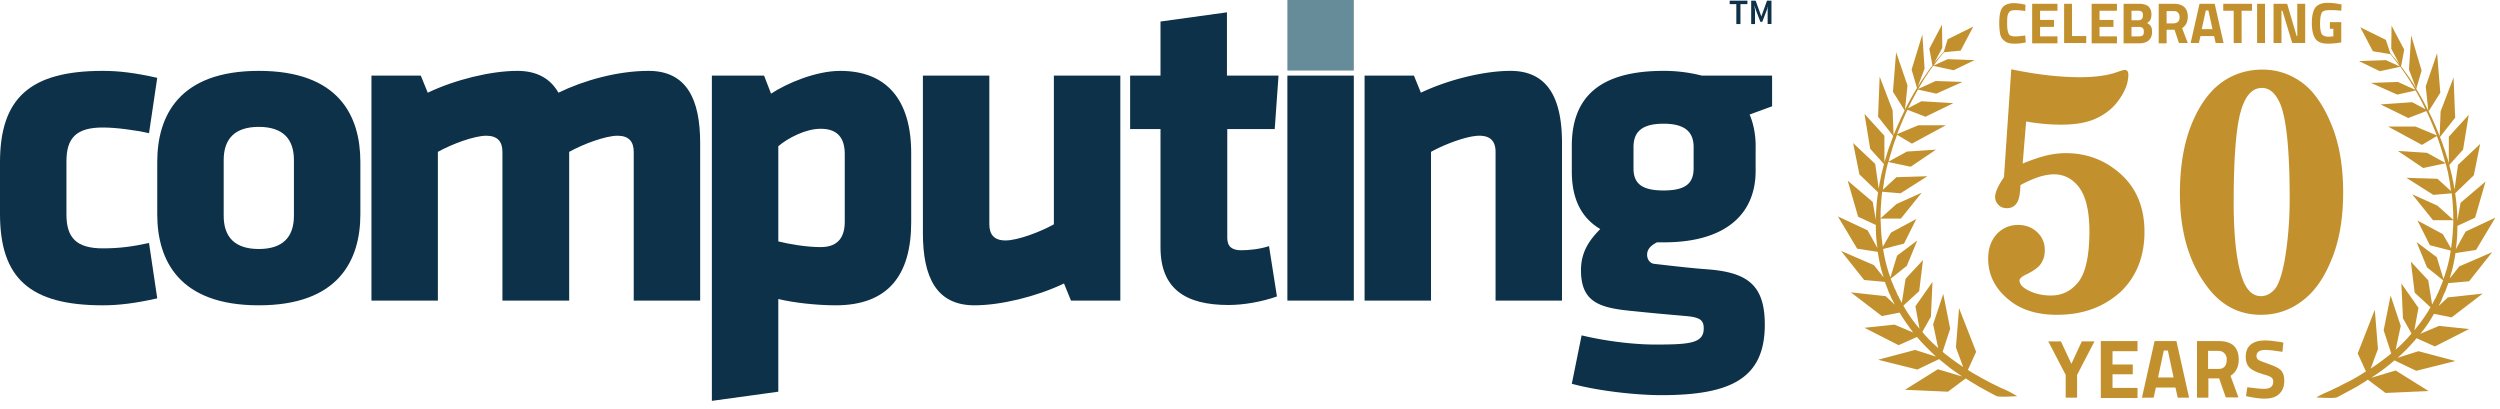
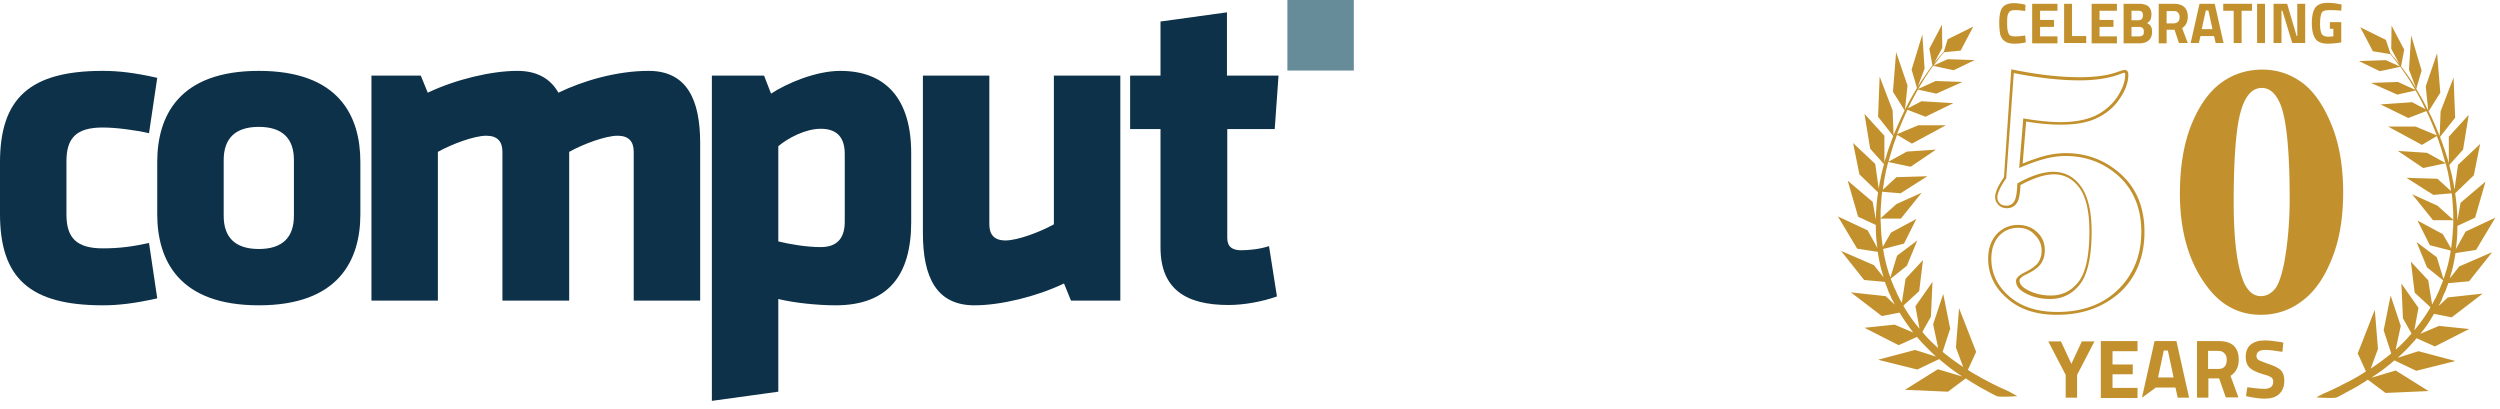
<svg xmlns="http://www.w3.org/2000/svg" width="232" height="38" fill="none" viewBox="0 0 232 38">
  <path fill="#0C3148" d="M6.166 19.907c0 2.143.91 3.141 3.376 3.141 1.586 0 2.79-.176 4.287-.499l.763 5.138c-2.084.47-3.611.646-5.05.646C2.76 28.333 0 25.808 0 19.848v-4.786c0-5.96 2.79-8.485 9.542-8.485 1.468 0 2.966.176 5.05.646l-.763 5.138c-1.292-.294-3.083-.529-4.287-.529-2.495 0-3.376.999-3.376 3.142z" />
  <path fill="#0C3148" d="M27.276 20.024c0 1.967-1.027 3.083-3.259 3.083-2.231 0-3.259-1.116-3.259-3.083v-5.167c0-1.968 1.028-3.083 3.26-3.083 2.23 0 3.258 1.115 3.258 3.083zM24.017 6.577c-7.399 0-9.425 4.169-9.425 8.456v4.844c0 4.287 2.026 8.456 9.425 8.456s9.425-4.17 9.425-8.456v-4.844c0-4.287-1.997-8.456-9.425-8.456m22.608 21.316v-13.8c0-.94-.44-1.497-1.498-1.497-1.115 0-3.17.763-4.492 1.497v13.8H34.47V7.017h4.58l.647 1.586c2.583-1.233 5.901-2.026 8.309-2.026 1.85 0 3.083.734 3.817 2.026 2.348-1.145 5.49-2.026 8.367-2.026 3.553 0 4.786 2.672 4.786 6.694v14.622H58.81v-13.8c0-.94-.44-1.497-1.498-1.497-1.116 0-3.17.763-4.492 1.497v13.8zm31.768-7.311c0 1.38-.587 2.349-2.231 2.349-1.292 0-2.878-.265-3.935-.529v-8.837c.91-.764 2.525-1.615 3.935-1.615 1.615 0 2.231.91 2.231 2.349zm-.41-14.005c-2.262 0-4.963 1.145-6.43 2.114l-.647-1.674h-4.844V37.2l6.165-.852v-8.602c1.41.352 3.612.587 5.315.587 4.874 0 7.017-2.79 7.017-7.722V14.3c.03-5.11-2.349-7.722-6.577-7.722m13.828.439v13.8c0 .94.441 1.497 1.498 1.497 1.116 0 3.171-.763 4.492-1.497v-13.8h6.166v20.876h-4.58l-.646-1.586c-2.584 1.233-5.901 2.026-8.31 2.026-3.552 0-4.785-2.642-4.785-6.694V7.017zm22.198 21.287c-3.993 0-6.313-1.498-6.313-5.344V11.98h-2.819V7.016h2.819v-5.02l6.166-.852v5.872h4.786l-.353 4.962h-4.404v10.1c0 .852.499 1.145 1.292 1.145.675 0 1.674-.088 2.584-.381l.734 4.668c-1.409.5-3.083.793-4.492.793" />
  <path fill="#668C99" d="M125.634 0h-6.165v6.547h6.165z" />
-   <path fill="#0C3148" d="M125.634 7.017h-6.165v20.876h6.165zm13.154 20.876v-13.8c0-.94-.44-1.497-1.497-1.497-1.116 0-3.171.763-4.493 1.497v13.8h-6.165V7.017h4.58l.646 1.586c2.584-1.233 5.901-2.026 8.309-2.026 3.553 0 4.786 2.672 4.786 6.694v14.622zm18.38-12.273c0 1.41-.764 2.055-2.789 2.055s-2.79-.646-2.79-2.055v-1.967c0-1.38.734-2.173 2.79-2.173s2.789.822 2.789 2.173zm7.281-8.603h-6.518a14.2 14.2 0 0 0-3.552-.44c-6.137 0-8.456 2.613-8.515 6.812v2.525c0 2.495.851 4.286 2.642 5.343-1.027 1.028-1.791 2.143-1.791 3.817 0 2.877 1.615 3.465 4.463 3.758 2.584.264 2.966.294 5.315.5 1.233.117 1.614.352 1.614 1.144 0 1.38-1.292 1.498-4.492 1.498-1.85 0-4.375-.265-6.841-.852l-.91 4.493c2.73.733 6.254 1.056 8.309 1.056 6.459 0 9.601-1.556 9.601-6.547 0-3.611-1.556-4.786-5.05-5.109-1.556-.117-2.408-.205-5.197-.528-.382-.03-.675-.382-.675-.852 0-.587.47-.91.91-1.145h.646c5.755 0 8.515-2.642 8.515-6.635V13.33c-.03-.94-.206-1.88-.558-2.701l2.084-.764zM161.132.382h-.617V.059h1.644v.323h-.646v1.85h-.381zm1.379-.323h.412l.381 1.057.147.41.147-.41.382-1.057h.411V2.23h-.353V.881c0-.059 0-.118.03-.176 0-.06 0-.118.029-.177l-.176.5-.382.998h-.176l-.382-.998-.176-.5c0 .06 0 .118.029.177 0 .058 0 .117.03.176v1.35h-.353z" />
  <path fill="url(#a)" d="M186.352 36.29c-.147-.059-.323-.147-.528-.235s-.441-.206-.676-.323c-.264-.117-.528-.264-.851-.44-.323-.147-.617-.353-.969-.529-.235-.147-.47-.264-.705-.44l.764-1.674-1.586-4.052-.293 3.641.675 1.82a24 24 0 0 1-1.086-.763c-.265-.206-.558-.411-.822-.646l.704-2.143-.646-3.23-.939 2.819.47 2.202a13 13 0 0 1-1.116-1.087c-.118-.117-.235-.264-.352-.41l.792-1.41.147-3.23-1.585 2.261.381 2.085a14 14 0 0 1-1.468-2.085c0-.03-.029-.03-.029-.058l1.468-1.351.352-2.878-1.615 1.733-.352 2.231c-.029-.03-.029-.058-.059-.088-.058-.147-.146-.264-.205-.41-.03-.06-.059-.148-.118-.206-.029-.06-.058-.147-.088-.206a3 3 0 0 0-.205-.44l-.176-.44c-.03-.06-.059-.148-.088-.206-.03-.088-.059-.147-.089-.235l1.498-1.204.969-2.349-1.879 1.41-.617 2.025c0-.029-.029-.058-.029-.088-.03-.088-.059-.146-.088-.235-.059-.146-.088-.293-.147-.47a14 14 0 0 1-.411-1.85l1.938-.498 1.145-2.29-2.349 1.262-.764 1.321a18 18 0 0 1-.176-1.79c0-.265-.029-.53-.029-.823h1.879l1.938-2.407-2.349 1.057-1.468 1.32c0-.38 0-.733.029-1.115.03-.44.059-.91.118-1.35l1.703.146 2.495-1.585-2.877.088-1.263 1.174c.03-.117.03-.234.059-.352 0-.088.03-.147.03-.235s.029-.147.029-.235c.029-.146.059-.323.088-.47s.059-.322.088-.47l.029-.117.03-.117c.029-.088.029-.147.058-.235l.089-.352 2.084.44 2.349-1.585-2.701.176-1.703.94c.059-.177.088-.353.147-.53l.264-.88c.117-.382.264-.734.382-1.086l1.38.822 3.141-1.703h-2.554l-1.967.822c.293-.734.587-1.468.91-2.143.029-.03.029-.088.059-.118l1.673.646 2.584-1.262-2.966-.177-1.233.646c.294-.616.617-1.203.91-1.732l1.703.382 2.437-1.087-2.495-.088-1.615.734c.147-.264.323-.528.47-.792.264-.411.528-.822.792-1.175.03-.059.088-.117.118-.176l1.908.411 1.938-.94-2.496-.088-1.291.588c.205-.294.411-.558.616-.822.118-.147.235-.294.352-.411l1.527-.147 1.175-2.232-.353.176-2.026.999-.352 1.145c-.117.147-.264.293-.382.44-.176.206-.352.411-.528.646l.763-1.439-.029-2.143-1.175 2.232.294 1.556c-.059.058-.088.117-.147.176-.264.352-.528.763-.822 1.174-.147.206-.264.411-.411.646l.646-1.703-.205-3.17-.999 3.258.499 1.703a26 26 0 0 0-1.115 2.026l.235-2.26-1.057-3.083-.294 3.67 1.086 1.732a42 42 0 0 0-1.027 2.29l-.088-2.29-1.204-3.142-.147 3.73 1.409 1.79c-.117.294-.205.587-.323.88-.117.295-.205.588-.293.882-.059.235-.147.44-.206.675v-2.466l-1.849-2.026.528 3.23 1.292 1.438c0 .03 0 .059-.029.059-.03.088-.03.147-.059.235l-.03.117-.029.118c-.029.147-.088.323-.117.47s-.059.323-.088.47c-.03.087-.03.146-.059.234 0 .088-.03.147-.03.235-.029.118-.029.206-.058.323l-.323-2.29-2.055-1.938.587 2.907 1.732 1.673c-.059.411-.117.852-.147 1.292-.029.411-.059.822-.059 1.263l-.293-1.674-2.32-1.967.969 3.347 1.644.764v.264c0 .646.059 1.262.147 1.879l-.91-1.644-2.76-1.292 1.791 2.995 1.909.293c.088.587.205 1.175.352 1.732.059.147.088.323.147.47 0 .059.029.088.029.147l-.881-1.116-3.053-1.32 2.143 2.7 1.938.176c0 .03.029.088.029.118.03.088.059.147.088.235.059.146.118.293.177.47.058.146.117.293.205.44.029.088.059.147.088.235.03.058.059.147.118.205.058.147.146.294.205.411l-.851-.792-3.23-.353 2.877 2.202 1.645-.323c.381.646.822 1.263 1.262 1.85l-1.732-.734-2.789.294 3.17 1.614 1.703-.763c.118.147.235.264.353.411q.704.75 1.409 1.41l-1.938-.617-3.435.91 3.641.91 2.026-.969c.235.206.469.382.675.558.499.411.998.734 1.468 1.057l-2.261-.675-3.053 1.908 3.993.177 1.644-1.234c.176.118.323.206.499.323.352.206.675.411.998.588.323.176 1.116.616 1.38.734.265.117 1.909 0 1.909 0z" />
  <path fill="url(#b)" d="M226.606 27.775c.029-.088.058-.146.088-.235.059-.146.117-.293.205-.44a8 8 0 0 0 .176-.47c.03-.088.059-.147.089-.235 0-.029.029-.088.029-.117l1.938-.176 2.143-2.701-3.053 1.32-.881 1.116c.029-.058.029-.088.029-.146.059-.147.088-.323.147-.47a16 16 0 0 0 .352-1.732l1.909-.294 1.791-2.995-2.76 1.292-.91 1.644c.088-.616.146-1.262.146-1.908v-.264l1.645-.764.968-3.347-2.319 1.967-.294 1.674c0-.411-.029-.852-.058-1.263-.03-.44-.088-.851-.147-1.292l1.732-1.673.587-2.907-2.055 1.938-.323 2.29c-.029-.117-.029-.205-.059-.323 0-.088-.029-.176-.029-.235-.029-.088-.029-.146-.059-.235-.029-.146-.058-.323-.088-.47s-.088-.322-.117-.47l-.03-.117-.029-.117c-.029-.088-.029-.147-.059-.235 0-.03 0-.059-.029-.059l1.292-1.438.528-3.23-1.849 2.026v2.466a6 6 0 0 0-.206-.675c-.088-.294-.176-.617-.293-.88-.089-.295-.206-.588-.323-.882l1.409-1.79-.147-3.73-1.204 3.142-.088 2.29c-.323-.793-.646-1.585-1.027-2.29l1.086-1.732-.294-3.67-1.057 3.083.235 2.26a22 22 0 0 0-1.116-2.026l.5-1.702-.969-3.26-.206 3.171.646 1.703c-.147-.205-.264-.44-.411-.646-.264-.41-.558-.792-.822-1.174-.059-.059-.088-.117-.147-.176l.294-1.556-1.175-2.232-.029 2.144.763 1.438c-.176-.235-.352-.44-.528-.646-.118-.117-.206-.264-.323-.381l-.411-1.233-2.026-.999-.352-.176 1.174 2.232 1.615.264c.088.088.176.205.264.323.206.264.411.528.617.822l-1.292-.587-2.496.088 1.938.94 1.908-.412c.03.059.089.118.118.176.264.382.528.764.793 1.175.146.264.323.499.469.793l-1.614-.735-2.496.089 2.437 1.086 1.703-.382c.323.558.616 1.116.91 1.733l-1.233-.646-2.936.205 2.583 1.263 1.674-.646c.029.029.029.088.059.117.323.675.616 1.41.91 2.143l-1.967-.822h-2.555l3.142 1.703 1.38-.822c.147.352.264.734.382 1.086l.264.881c.059.176.088.353.147.529l-1.703-.94-2.701-.176 2.348 1.586 2.085-.44.088.351c.029.089.029.147.059.235l.029.118.03.117c.029.147.058.323.088.47s.058.323.088.47c0 .088.029.147.029.235s.029.147.029.235c.03.117.03.234.059.352l-1.262-1.145-2.878-.088 2.496 1.585 1.703-.146c.059.44.088.88.117 1.35.03.382.03.734.03 1.116l-1.468-1.322-2.349-1.056 1.938 2.407h1.879c0 .264 0 .529-.03.822a18 18 0 0 1-.176 1.791l-.763-1.321-2.349-1.262 1.145 2.29 1.938.499a13 13 0 0 1-.411 1.85c-.059.146-.088.293-.147.47-.029.087-.059.146-.088.234 0 .03-.029.059-.029.088l-.617-2.026-1.879-1.409.969 2.349 1.497 1.204c-.029.088-.059.146-.088.235-.029.088-.059.146-.088.205l-.176.44a3 3 0 0 1-.206.44c-.029.06-.058.148-.088.206-.029.06-.058.147-.117.206-.059.147-.147.264-.206.411-.029.03-.029.059-.058.088l-.353-2.231-1.615-1.733.353 2.878 1.468 1.35c0 .03-.03.03-.03.059-.44.763-.939 1.439-1.468 2.085l.382-2.085-1.585-2.26.146 3.229.793 1.41c-.117.146-.235.264-.352.41-.353.382-.734.764-1.116 1.087l.47-2.202-.94-2.819-.646 3.23.705 2.143c-.264.235-.558.44-.822.646-.382.294-.734.528-1.086.763l.675-1.82-.294-3.64-1.585 4.051.763 1.673-.705.44q-.528.31-.968.53a21 21 0 0 0-.852.44c-.264.117-.499.235-.675.323-.206.088-.382.176-.529.235-.293.117-.88.44-.88.44s1.644.118 1.908 0 1.086-.587 1.38-.734c.323-.176.646-.352.998-.587.176-.088.323-.206.499-.323l1.645 1.233 3.993-.176-3.054-1.908-2.261.675c.47-.323.969-.646 1.468-1.057.235-.176.441-.353.676-.558l2.025.969 3.641-.91-3.435-.91-1.938.616q.705-.616 1.41-1.41c.117-.117.234-.264.352-.41l1.703.763 3.171-1.615-2.79-.293-1.732.734c.47-.558.881-1.175 1.263-1.85l1.644.323 2.877-2.202-3.229.352-.852.793c.059-.147.147-.294.206-.411.029-.059.058-.118.088-.206" />
-   <path fill="url(#c)" d="M186.705 6.606c2.319.47 4.374.705 6.195.705 1.409 0 2.583-.147 3.494-.47.381-.147.587-.205.646-.205.146 0 .205.117.205.323 0 .675-.264 1.409-.793 2.172a5.3 5.3 0 0 1-2.084 1.762c-.852.382-1.938.587-3.23.587-.998 0-2.114-.117-3.347-.323l-.352 4.257a12.5 12.5 0 0 1 2.202-.792 7.7 7.7 0 0 1 1.937-.265c1.968 0 3.671.646 5.08 1.938q2.114 1.938 2.114 5.197c0 2.232-.734 4.052-2.173 5.461q-2.158 2.114-5.725 2.114c-1.879 0-3.406-.499-4.522-1.497-1.145-.998-1.703-2.173-1.703-3.582 0-.91.235-1.645.764-2.202.499-.558 1.115-.822 1.879-.822.675 0 1.233.205 1.673.646.441.44.646.94.646 1.556q0 .66-.352 1.145t-1.321.969c-.47.235-.705.47-.705.675 0 .352.235.675.675.94.676.41 1.468.616 2.349.616 1.145 0 2.026-.47 2.701-1.38s.999-2.496.999-4.727c0-1.88-.323-3.259-.969-4.11s-1.468-1.292-2.467-1.292q-.703 0-1.497.264a10 10 0 0 0-1.732.793c0 .792-.118 1.35-.294 1.644s-.47.44-.822.44q-.44 0-.705-.264a.86.86 0 0 1-.264-.646c0-.411.264-.998.822-1.791z" />
  <path fill="url(#d)" d="M190.874 29.214c-1.909 0-3.465-.5-4.61-1.527-1.174-.998-1.762-2.26-1.762-3.67q0-1.41.793-2.29a2.66 2.66 0 0 1 1.997-.852c.704 0 1.292.235 1.761.676q.705.66.705 1.673 0 .705-.352 1.233c-.235.353-.676.676-1.351.999-.558.264-.646.47-.646.558 0 .293.206.587.617.822.646.381 1.409.587 2.29.587 1.086 0 1.938-.44 2.613-1.321.646-.881.969-2.467.969-4.64 0-1.849-.323-3.2-.94-4.051-.616-.822-1.409-1.233-2.349-1.233-.44 0-.939.088-1.468.264-.499.176-1.057.411-1.644.734-.029.793-.117 1.321-.323 1.644-.205.323-.528.5-.91.5-.323 0-.616-.089-.793-.294-.205-.206-.323-.44-.323-.734 0-.44.265-1.028.822-1.85l.676-10.012.147.03c2.29.47 4.374.704 6.195.704 1.409 0 2.554-.147 3.464-.47.499-.176.646-.205.705-.205.117 0 .352.03.352.44 0 .705-.264 1.468-.822 2.261-.528.793-1.262 1.38-2.143 1.791s-1.967.587-3.289.587c-.969 0-2.055-.088-3.229-.293l-.323 3.905q1.056-.441 2.026-.705a8 8 0 0 1 1.967-.264c1.996 0 3.729.675 5.167 1.996 1.439 1.321 2.144 3.112 2.144 5.314 0 2.261-.734 4.14-2.202 5.55-1.586 1.438-3.524 2.143-5.931 2.143m-3.582-8.074c-.734 0-1.322.264-1.791.763q-.705.793-.705 2.114c0 1.35.558 2.525 1.674 3.494s2.613 1.439 4.462 1.439c2.32 0 4.228-.705 5.638-2.085 1.409-1.38 2.143-3.17 2.143-5.373 0-2.114-.705-3.846-2.055-5.109-1.38-1.262-3.054-1.908-4.992-1.908-.587 0-1.233.088-1.908.264s-1.409.44-2.173.763l-.205.089.381-4.61.147.03c1.233.205 2.349.322 3.318.322 1.292 0 2.349-.205 3.2-.587a5.2 5.2 0 0 0 2.026-1.703c.499-.763.764-1.468.764-2.114 0-.176-.059-.176-.088-.176-.03 0-.118.03-.617.206-.94.323-2.114.499-3.553.499-1.791 0-3.846-.235-6.077-.676l-.705 9.778-.029.029c-.529.763-.793 1.35-.793 1.732 0 .235.088.411.235.558s.352.205.616.205a.8.8 0 0 0 .705-.381c.176-.264.264-.822.294-1.586v-.088l.058-.03a9 9 0 0 1 1.762-.792c.558-.176 1.057-.264 1.527-.264 1.027 0 1.908.44 2.554 1.35.646.881.998 2.29.998 4.2 0 2.26-.352 3.875-1.027 4.814-.705.94-1.644 1.439-2.819 1.439-.939 0-1.732-.206-2.437-.617-.499-.293-.734-.646-.734-1.057q0-.396.793-.792c.616-.294 1.057-.617 1.262-.91s.323-.676.323-1.087c0-.587-.205-1.057-.616-1.468-.411-.47-.94-.675-1.556-.675" />
  <path fill="url(#e)" d="M209.929 6.606c1.321 0 2.525.382 3.582 1.175 1.057.792 1.967 2.084 2.701 3.875s1.086 3.876 1.086 6.225c0 2.378-.352 4.462-1.057 6.195-.704 1.761-1.614 3.024-2.73 3.817-1.116.792-2.349 1.203-3.67 1.203-1.997 0-3.67-.88-4.962-2.642-1.615-2.173-2.437-5.02-2.437-8.485 0-2.437.352-4.551 1.057-6.313s1.615-3.053 2.73-3.846c1.057-.793 2.32-1.204 3.7-1.204m2.672 11.862c0-4.522-.294-7.458-.881-8.867-.441-1.028-1.028-1.556-1.821-1.556-.939 0-1.614.734-2.084 2.202-.441 1.468-.675 4.316-.675 8.515q0 5.284.969 7.486c.411.91.968 1.351 1.702 1.351q.705 0 1.322-.616c.381-.412.704-1.292.969-2.614.323-1.82.499-3.787.499-5.901" />
  <path fill="url(#f)" d="M209.811 29.214c-2.055 0-3.758-.91-5.05-2.701-1.644-2.202-2.466-5.08-2.466-8.544 0-2.467.352-4.61 1.057-6.372s1.644-3.082 2.76-3.904 2.408-1.234 3.846-1.234c1.351 0 2.584.411 3.67 1.204 1.087.793 1.997 2.114 2.731 3.905s1.086 3.905 1.086 6.283c0 2.408-.352 4.493-1.086 6.254-.705 1.762-1.644 3.054-2.789 3.876-1.145.851-2.408 1.233-3.759 1.233m.118-22.461c-1.38 0-2.613.411-3.7 1.174-1.086.793-1.996 2.056-2.671 3.788-.705 1.732-1.057 3.846-1.057 6.283 0 3.435.822 6.254 2.407 8.397 1.263 1.733 2.907 2.584 4.845 2.584a6.03 6.03 0 0 0 3.611-1.174c1.086-.764 1.997-2.026 2.701-3.759q1.057-2.598 1.057-6.165c0-2.35-.352-4.434-1.086-6.195-.705-1.762-1.586-3.025-2.643-3.817-.998-.734-2.172-1.116-3.464-1.116m-.118 20.964c-.792 0-1.409-.47-1.82-1.44-.646-1.467-.969-3.992-.969-7.515 0-4.2.235-7.076.675-8.574q.705-2.29 2.203-2.29c.822 0 1.497.558 1.937 1.615.588 1.41.911 4.433.911 8.926 0 2.113-.177 4.11-.5 5.93-.264 1.38-.587 2.261-.998 2.702-.44.44-.91.645-1.439.645m.089-19.555q-1.321 0-1.938 2.114c-.441 1.468-.676 4.316-.676 8.486 0 3.493.323 5.99.94 7.428.382.851.91 1.292 1.585 1.292.441 0 .852-.177 1.234-.588.381-.381.675-1.262.939-2.554.323-1.791.499-3.788.499-5.872 0-4.463-.293-7.428-.881-8.838-.44-.998-.998-1.468-1.702-1.468" />
  <path fill="url(#g)" d="M187.997 3.934a4.6 4.6 0 0 1-1.028.118c-.294 0-.558-.03-.734-.118a1.3 1.3 0 0 1-.44-.352 1.3 1.3 0 0 1-.206-.587 6 6 0 0 1-.059-.822c0-.705.088-1.204.294-1.468.205-.264.558-.411 1.086-.411.294 0 .676.058 1.057.147l-.029.587a5.5 5.5 0 0 0-.881-.088c-.235 0-.411.029-.499.088s-.176.176-.235.352-.059.47-.059.88c0 .412.059.706.147.882s.294.235.587.235c.294 0 .617-.03.94-.089z" />
  <path fill="url(#h)" d="M188.584 3.993V.353h2.349v.645h-1.615v.852h1.292v.646h-1.292v.88h1.615v.646h-2.349z" />
  <path fill="url(#i)" d="M193.634 3.993h-2.085V.353h.734v2.994h1.321v.646z" />
  <path fill="url(#j)" d="M194.104 3.993V.353h2.348v.645h-1.614v.852h1.291v.646h-1.291v.88h1.614v.646h-2.348z" />
  <path fill="url(#k)" d="M197.069.352h1.439c.381 0 .675.088.851.235s.294.411.294.734c0 .206-.03.353-.088.5a.86.86 0 0 1-.323.322c.146.059.293.176.352.294.088.117.117.294.117.528 0 .353-.117.617-.323.793q-.308.264-.88.264h-1.439zm1.38.646h-.646v.881h.646c.264 0 .411-.147.411-.44.029-.294-.117-.44-.411-.44m.029 1.498h-.675v.88h.675c.147 0 .294-.029.353-.088.088-.058.117-.176.117-.352 0-.323-.147-.44-.47-.44" />
  <path fill="url(#l)" d="M201.062 2.79v1.232h-.734V.352h1.409c.852 0 1.292.411 1.292 1.204q0 .705-.528 1.057l.528 1.38h-.822l-.411-1.233h-.734zm1.086-.794c.088-.117.118-.234.118-.41a.58.58 0 0 0-.147-.412c-.088-.117-.235-.146-.382-.146h-.675v1.145h.675c.206-.03.323-.088.411-.177" />
  <path fill="url(#m)" d="m203.293 3.993.822-3.64h1.41l.822 3.64h-.734l-.147-.646h-1.262l-.147.646zm1.41-3.024-.382 1.732h.998L204.938.97z" />
  <path fill="url(#n)" d="M206.318.998V.352h2.671v.646h-.968v2.995h-.735V.998z" />
  <path fill="url(#o)" d="M209.459 3.993V.353h.734v3.64z" />
  <path fill="url(#p)" d="M210.986 3.993V.353h1.262l.881 2.994h.059V.352h.734v3.641h-1.204l-.91-2.995h-.088v2.995z" />
  <path fill="url(#q)" d="M216.212 2.701v-.646h1.057v1.88a7.4 7.4 0 0 1-1.233.117c-.558 0-.969-.147-1.174-.47-.206-.294-.323-.793-.323-1.439 0-.675.117-1.145.323-1.438.234-.294.587-.44 1.145-.44.323 0 .704.029 1.086.117l.205.03-.029.586c-.44-.058-.793-.058-1.057-.058s-.47.029-.587.088c-.118.058-.206.176-.235.352q-.088.264-.088.88c0 .412.059.705.147.882.117.176.323.264.646.264l.44-.03v-.704h-.323z" />
  <path fill="url(#r)" d="M192.753 36.906h-1.057v-2.114l-1.615-3.112h1.174l.969 2.085.969-2.085h1.175l-1.615 3.112z" />
  <path fill="url(#s)" d="M194.955 36.906v-5.255h3.406v.94h-2.32v1.232h1.879v.91h-1.879v1.263h2.32v.94h-3.406z" />
-   <path fill="url(#t)" d="m198.772 36.906 1.174-5.255h2.026l1.175 5.255h-1.057l-.206-.94h-1.82l-.206.94zm2.026-4.374-.529 2.495h1.439l-.529-2.495z" />
+   <path fill="url(#t)" d="m198.772 36.906 1.174-5.255h2.026l1.175 5.255h-1.057l-.206-.94h-1.82zm2.026-4.374-.529 2.495h1.439l-.529-2.495z" />
  <path fill="url(#u)" d="M204.938 35.145v1.761h-1.057v-5.255h2.025c1.234 0 1.85.587 1.85 1.732 0 .675-.264 1.174-.763 1.497l.734 1.997h-1.175l-.616-1.762h-.998zM206.464 34q.176-.22.176-.617c0-.264-.058-.44-.205-.587-.118-.147-.323-.235-.558-.235h-.969v1.673h.998c.265 0 .441-.088.558-.234" />
  <path fill="url(#v)" d="M210.252 32.473c-.558 0-.852.176-.852.558 0 .176.059.293.206.381s.47.206.969.382.881.352 1.086.558.323.528.323.969c0 .558-.176.969-.499 1.262s-.763.411-1.321.411c-.411 0-.881-.058-1.468-.176l-.265-.058.118-.823c.675.089 1.204.147 1.585.147.558 0 .822-.235.822-.675 0-.176-.058-.294-.176-.382s-.381-.205-.763-.293c-.587-.177-1.028-.382-1.263-.617q-.352-.352-.352-.969c0-.528.147-.91.47-1.174.323-.265.763-.382 1.321-.382.382 0 .852.059 1.439.147l.264.059-.088.851c-.734-.117-1.263-.176-1.556-.176" />
  <defs>
    <linearGradient id="a" x1="178.929" x2="178.929" y1="36.804" y2="2.269" gradientUnits="userSpaceOnUse">
      <stop stop-color="#C2912D" />
      <stop offset=".543" stop-color="#C2912D" />
    </linearGradient>
    <linearGradient id="b" x1="223.288" x2="223.288" y1="36.941" y2="2.406" gradientUnits="userSpaceOnUse">
      <stop stop-color="#C2912D" />
      <stop offset=".543" stop-color="#C2912D" />
    </linearGradient>
    <linearGradient id="c" x1="191.708" x2="191.708" y1="29.1" y2="6.611" gradientUnits="userSpaceOnUse">
      <stop stop-color="#C2912D" />
      <stop offset=".543" stop-color="#C2912D" />
    </linearGradient>
    <linearGradient id="d" x1="184.513" x2="198.902" y1="17.843" y2="17.843" gradientUnits="userSpaceOnUse">
      <stop stop-color="#C2912D" />
      <stop offset=".543" stop-color="#C2912D" />
    </linearGradient>
    <linearGradient id="e" x1="209.848" x2="209.848" y1="29.1" y2="6.611" gradientUnits="userSpaceOnUse">
      <stop stop-color="#C2912D" />
      <stop offset=".543" stop-color="#C2912D" />
    </linearGradient>
    <linearGradient id="f" x1="202.276" x2="217.421" y1="17.856" y2="17.856" gradientUnits="userSpaceOnUse">
      <stop stop-color="#C2912D" />
      <stop offset=".543" stop-color="#C2912D" />
    </linearGradient>
    <linearGradient id="g" x1="184.25" x2="212.85" y1="2.181" y2="2.181" gradientUnits="userSpaceOnUse">
      <stop stop-color="#C2912D" />
      <stop offset=".543" stop-color="#C2912D" />
    </linearGradient>
    <linearGradient id="h" x1="184.25" x2="212.85" y1="2.181" y2="2.181" gradientUnits="userSpaceOnUse">
      <stop stop-color="#C2912D" />
      <stop offset=".543" stop-color="#C2912D" />
    </linearGradient>
    <linearGradient id="i" x1="184.249" x2="212.85" y1="2.181" y2="2.181" gradientUnits="userSpaceOnUse">
      <stop stop-color="#C2912D" />
      <stop offset=".543" stop-color="#C2912D" />
    </linearGradient>
    <linearGradient id="j" x1="184.249" x2="212.85" y1="2.181" y2="2.181" gradientUnits="userSpaceOnUse">
      <stop stop-color="#C2912D" />
      <stop offset=".543" stop-color="#C2912D" />
    </linearGradient>
    <linearGradient id="k" x1="184.25" x2="212.85" y1="2.181" y2="2.181" gradientUnits="userSpaceOnUse">
      <stop stop-color="#C2912D" />
      <stop offset=".543" stop-color="#C2912D" />
    </linearGradient>
    <linearGradient id="l" x1="184.249" x2="212.85" y1="2.181" y2="2.181" gradientUnits="userSpaceOnUse">
      <stop stop-color="#C2912D" />
      <stop offset=".543" stop-color="#C2912D" />
    </linearGradient>
    <linearGradient id="m" x1="184.249" x2="212.85" y1="2.181" y2="2.181" gradientUnits="userSpaceOnUse">
      <stop stop-color="#C2912D" />
      <stop offset=".543" stop-color="#C2912D" />
    </linearGradient>
    <linearGradient id="n" x1="184.249" x2="212.85" y1="2.181" y2="2.181" gradientUnits="userSpaceOnUse">
      <stop stop-color="#C2912D" />
      <stop offset=".543" stop-color="#C2912D" />
    </linearGradient>
    <linearGradient id="o" x1="184.25" x2="212.85" y1="2.181" y2="2.181" gradientUnits="userSpaceOnUse">
      <stop stop-color="#C2912D" />
      <stop offset=".543" stop-color="#C2912D" />
    </linearGradient>
    <linearGradient id="p" x1="184.25" x2="212.85" y1="2.181" y2="2.181" gradientUnits="userSpaceOnUse">
      <stop stop-color="#C2912D" />
      <stop offset=".543" stop-color="#C2912D" />
    </linearGradient>
    <linearGradient id="q" x1="184.249" x2="212.85" y1="2.181" y2="2.181" gradientUnits="userSpaceOnUse">
      <stop stop-color="#C2912D" />
      <stop offset=".543" stop-color="#C2912D" />
    </linearGradient>
    <linearGradient id="r" x1="185.248" x2="213.849" y1="34.274" y2="34.274" gradientUnits="userSpaceOnUse">
      <stop stop-color="#C2912D" />
      <stop offset=".543" stop-color="#C2912D" />
    </linearGradient>
    <linearGradient id="s" x1="185.248" x2="213.848" y1="34.274" y2="34.274" gradientUnits="userSpaceOnUse">
      <stop stop-color="#C2912D" />
      <stop offset=".543" stop-color="#C2912D" />
    </linearGradient>
    <linearGradient id="t" x1="185.248" x2="213.849" y1="34.274" y2="34.274" gradientUnits="userSpaceOnUse">
      <stop stop-color="#C2912D" />
      <stop offset=".543" stop-color="#C2912D" />
    </linearGradient>
    <linearGradient id="u" x1="185.248" x2="213.849" y1="34.274" y2="34.274" gradientUnits="userSpaceOnUse">
      <stop stop-color="#C2912D" />
      <stop offset=".543" stop-color="#C2912D" />
    </linearGradient>
    <linearGradient id="v" x1="185.248" x2="213.849" y1="34.274" y2="34.274" gradientUnits="userSpaceOnUse">
      <stop stop-color="#C2912D" />
      <stop offset=".543" stop-color="#C2912D" />
    </linearGradient>
  </defs>
</svg>